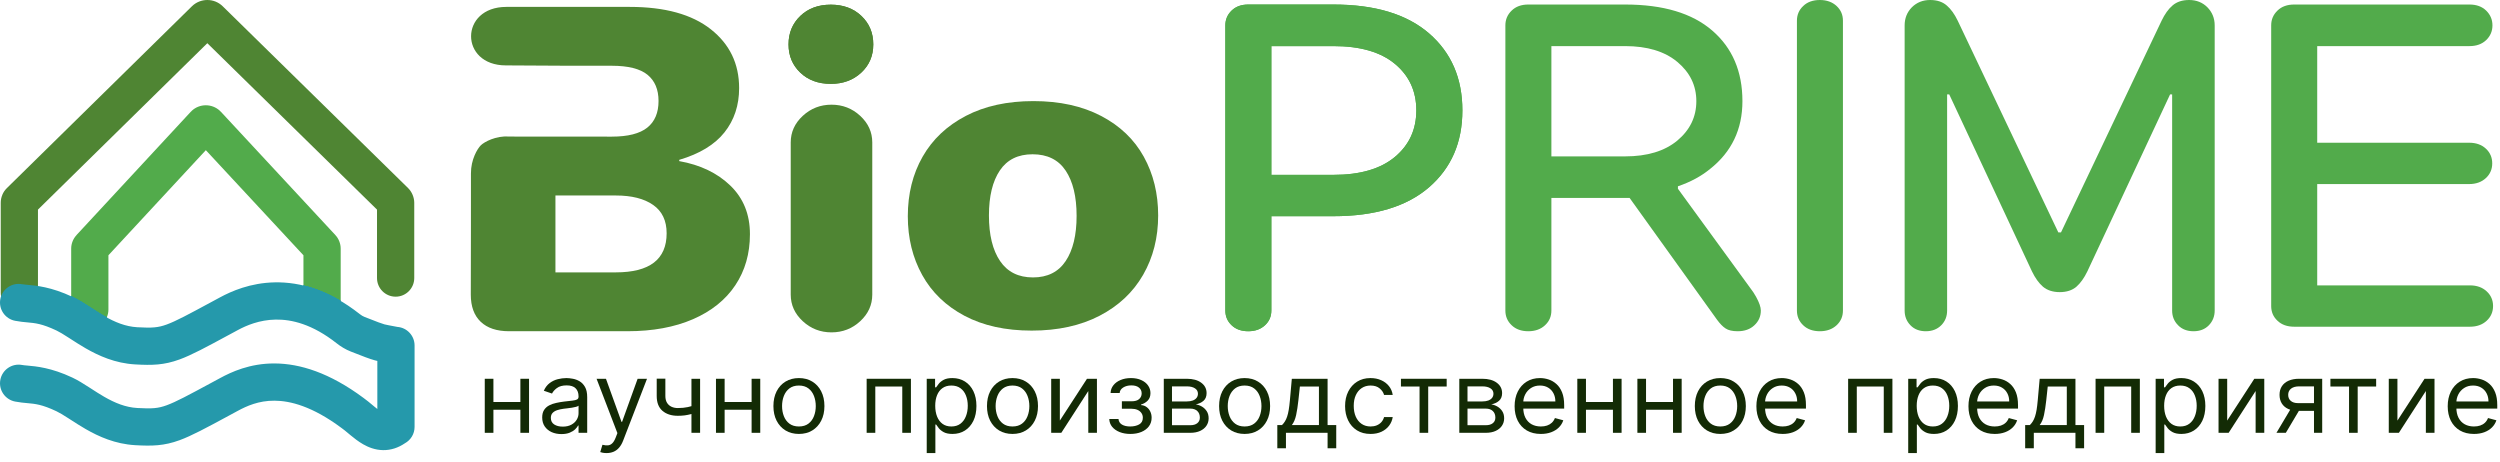
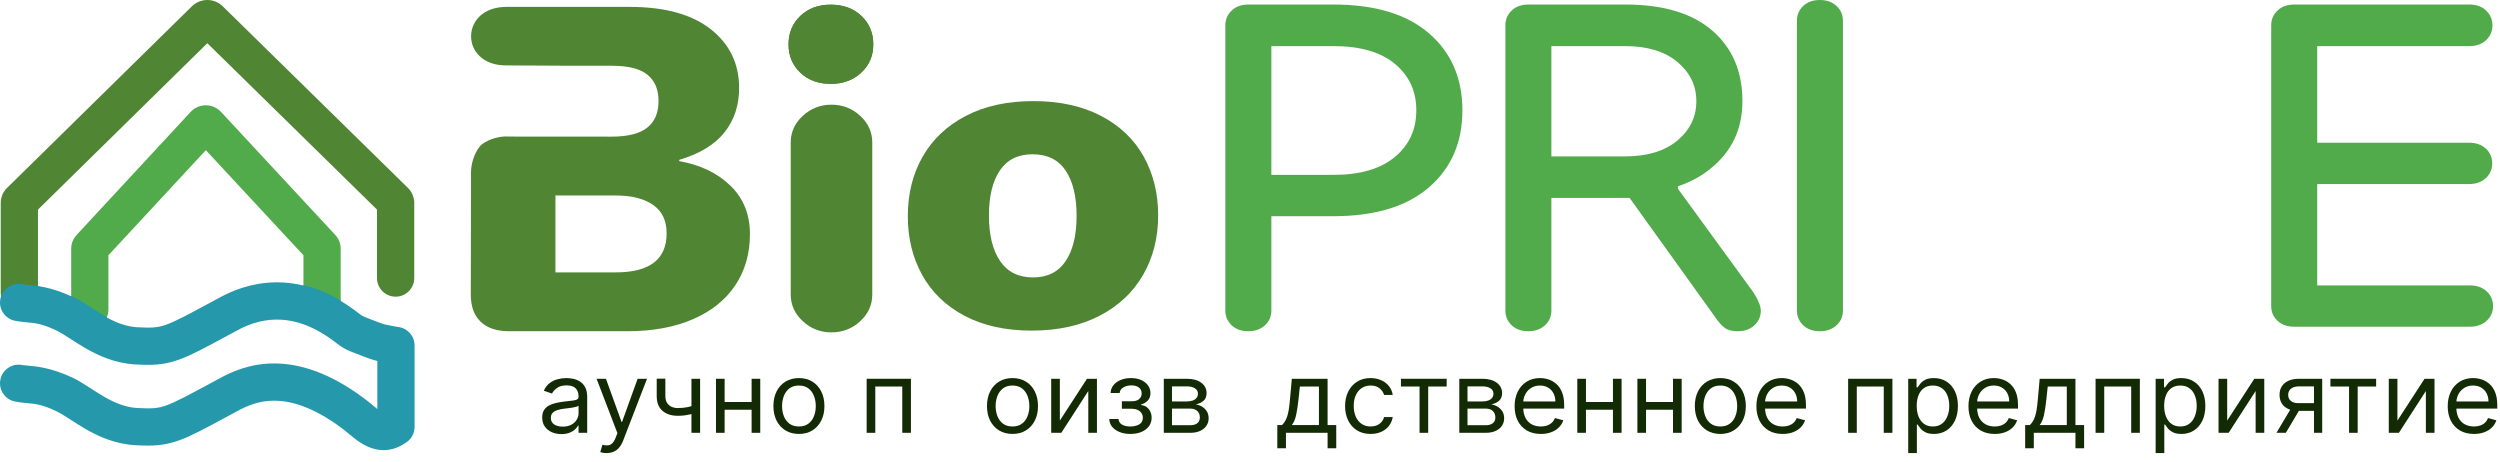
<svg xmlns="http://www.w3.org/2000/svg" width="200" height="37" viewBox="0 0 200 37" fill="none">
  <path d="M185.377 3.688V11.418H197.531C198.077 11.418 198.525 11.572 198.869 11.891C199.213 12.21 199.378 12.603 199.378 13.069C199.378 13.535 199.213 13.928 198.869 14.247C198.525 14.566 198.078 14.725 197.531 14.725H185.377V22.83H197.598C198.144 22.83 198.592 22.99 198.935 23.309C199.273 23.622 199.445 24.014 199.445 24.481C199.445 24.953 199.273 25.346 198.935 25.659C198.592 25.978 198.144 26.137 197.598 26.137H183.53C182.978 26.137 182.53 25.978 182.198 25.659C181.861 25.346 181.695 24.953 181.695 24.481V2.031C181.695 1.565 181.861 1.172 182.198 0.847C182.53 0.522 182.978 0.362 183.53 0.362H197.562C198.114 0.362 198.556 0.522 198.893 0.847C199.224 1.172 199.396 1.565 199.396 2.031C199.396 2.498 199.224 2.89 198.893 3.209C198.556 3.528 198.114 3.688 197.562 3.688H185.377L185.377 3.688Z" fill="#52AB4B" />
-   <path d="M166.109 22.941C165.775 23.223 165.334 23.37 164.779 23.37C164.229 23.37 163.782 23.223 163.442 22.941C163.108 22.652 162.813 22.241 162.559 21.714L155.939 7.553H155.769V24.843C155.769 25.309 155.616 25.702 155.299 26.021C154.982 26.34 154.568 26.499 154.064 26.499C153.555 26.499 153.141 26.34 152.836 26.021C152.524 25.702 152.371 25.309 152.371 24.843V2.031C152.371 1.461 152.564 0.976 152.949 0.583C153.339 0.197 153.827 0 154.41 0C154.965 0 155.406 0.148 155.735 0.436C156.069 0.718 156.364 1.129 156.618 1.657L164.665 18.591H164.88L172.927 1.657C173.182 1.129 173.471 0.718 173.805 0.436C174.139 0.148 174.581 0 175.13 0C175.719 0 176.206 0.197 176.591 0.583C176.976 0.976 177.175 1.461 177.175 2.031V24.843C177.175 25.309 177.016 25.702 176.71 26.021C176.399 26.34 175.991 26.499 175.481 26.499C174.972 26.499 174.558 26.34 174.247 26.021C173.93 25.702 173.771 25.309 173.771 24.843V7.553H173.607L166.987 21.714C166.732 22.241 166.438 22.652 166.109 22.941H166.109Z" fill="#52AB4B" />
  <path d="M147.435 24.843C147.435 25.309 147.27 25.702 146.926 26.021C146.582 26.34 146.134 26.499 145.588 26.499C145.036 26.499 144.588 26.34 144.257 26.021C143.92 25.702 143.754 25.309 143.754 24.843V1.657C143.754 1.191 143.92 0.798 144.257 0.479C144.588 0.16 145.036 0 145.588 0C146.134 0 146.582 0.16 146.926 0.479C147.27 0.798 147.435 1.191 147.435 1.657V24.843Z" fill="#52AB4B" />
  <path d="M130.007 12.511C131.78 12.511 133.173 12.087 134.185 11.247C135.198 10.4 135.707 9.351 135.707 8.093C135.707 6.841 135.198 5.798 134.185 4.952C133.173 4.111 131.78 3.688 130.007 3.688H124.111V12.51H130.007V12.511ZM124.111 15.836V24.843C124.111 25.309 123.945 25.701 123.602 26.02C123.258 26.34 122.81 26.499 122.264 26.499C121.712 26.499 121.264 26.34 120.933 26.02C120.595 25.701 120.43 25.309 120.43 24.843V2.031C120.43 1.565 120.595 1.172 120.933 0.847C121.264 0.522 121.712 0.362 122.264 0.362H130.007C133.05 0.362 135.376 1.056 136.983 2.448C138.59 3.835 139.394 5.719 139.394 8.093C139.394 10.345 138.529 12.155 136.805 13.517C136.087 14.106 135.228 14.566 134.234 14.903V15.1L140.13 23.192C140.198 23.272 140.321 23.456 140.486 23.744C140.738 24.204 140.867 24.567 140.867 24.843C140.867 25.309 140.695 25.702 140.351 26.021C140.014 26.34 139.566 26.499 139.014 26.499C138.596 26.499 138.271 26.426 138.05 26.278C137.829 26.137 137.602 25.904 137.363 25.579L130.369 15.836H124.111H124.111Z" fill="#52AB4B" />
  <path d="M101.709 17.296V24.843C101.709 25.309 101.543 25.701 101.199 26.02C100.856 26.34 100.408 26.499 99.862 26.499C99.31 26.499 98.862 26.34 98.53 26.02C98.193 25.701 98.027 25.309 98.027 24.843V2.031C98.027 1.565 98.193 1.172 98.53 0.847C98.862 0.522 99.31 0.362 99.862 0.362H106.672C109.991 0.362 112.538 1.129 114.323 2.669C116.102 4.209 116.992 6.265 116.992 8.829C116.992 11.394 116.102 13.443 114.323 14.983C112.538 16.523 109.991 17.296 106.672 17.296H101.709H101.709ZM106.672 13.989C108.807 13.989 110.446 13.51 111.587 12.559C112.734 11.602 113.305 10.363 113.305 8.829C113.305 7.295 112.734 6.056 111.587 5.105C110.446 4.16 108.807 3.688 106.672 3.688H101.709V13.989H106.672Z" fill="#52AB4B" />
  <path d="M82.639 22.194C83.802 22.194 84.674 21.756 85.256 20.882C85.838 20.008 86.128 18.803 86.128 17.268C86.128 15.733 85.838 14.528 85.256 13.654C84.674 12.78 83.791 12.342 82.604 12.342C81.441 12.342 80.569 12.774 79.987 13.638C79.406 14.501 79.115 15.701 79.115 17.236C79.115 18.793 79.412 20.008 80.005 20.882C80.598 21.757 81.476 22.194 82.639 22.194V22.194ZM82.534 26.448C80.441 26.448 78.65 26.053 77.161 25.264C75.672 24.475 74.544 23.388 73.777 22.002C73.009 20.616 72.625 19.049 72.625 17.3C72.625 15.509 73.02 13.92 73.811 12.534C74.602 11.148 75.754 10.061 77.266 9.272C78.778 8.483 80.581 8.088 82.674 8.088C84.768 8.088 86.57 8.483 88.082 9.272C89.594 10.061 90.734 11.148 91.502 12.534C92.269 13.92 92.653 15.488 92.653 17.236C92.653 19.006 92.252 20.589 91.45 21.986C90.647 23.383 89.484 24.475 87.96 25.264C86.436 26.053 84.628 26.448 82.534 26.448H82.534Z" fill="#4F8533" />
  <path d="M66.52 26.589C65.632 26.589 64.866 26.292 64.222 25.696C63.579 25.101 63.258 24.392 63.258 23.57V11.394C63.258 10.572 63.579 9.863 64.222 9.268C64.866 8.673 65.632 8.375 66.52 8.375C67.409 8.375 68.175 8.673 68.818 9.268C69.461 9.863 69.782 10.572 69.782 11.394V23.57C69.782 24.392 69.461 25.101 68.818 25.696C68.175 26.291 67.409 26.589 66.52 26.589Z" fill="#4F8533" />
  <path fill-rule="evenodd" clip-rule="evenodd" d="M49.262 21.79H44.435V15.639H49.262C50.534 15.639 51.531 15.89 52.251 16.395C52.972 16.899 53.331 17.654 53.331 18.663C53.331 20.747 51.975 21.79 49.262 21.79V21.79ZM37.664 23.577C37.664 19.619 37.688 16.324 37.676 13.863C37.671 12.774 38.183 11.905 38.466 11.624C38.749 11.344 39.695 10.847 40.69 10.925C40.69 10.925 46.19 10.931 48.938 10.931C50.234 10.931 51.183 10.69 51.783 10.209C52.383 9.728 52.683 9.018 52.683 8.078C52.683 7.162 52.389 6.463 51.801 5.982C51.212 5.501 50.258 5.26 48.938 5.26H45.506L40.473 5.232C36.752 5.235 36.752 0.553 40.508 0.552H50.378C53.188 0.552 55.349 1.148 56.861 2.339C58.374 3.531 59.13 5.1 59.13 7.047C59.13 8.422 58.74 9.602 57.96 10.587C57.179 11.572 55.973 12.305 54.34 12.787V12.889C56.021 13.187 57.383 13.84 58.428 14.848C59.473 15.857 59.995 17.151 59.995 18.732C59.995 20.29 59.605 21.653 58.824 22.821C58.044 23.989 56.915 24.895 55.439 25.536C53.962 26.177 52.215 26.498 50.198 26.498H40.726C39.741 26.498 38.985 26.246 38.456 25.742C37.928 25.238 37.664 24.516 37.664 23.577V23.577Z" fill="#4F8533" />
  <path d="M66.465 6.709C65.463 6.709 64.649 6.408 64.024 5.812C63.399 5.217 63.082 4.464 63.082 3.552C63.082 2.633 63.398 1.879 64.024 1.277C64.649 0.674 65.463 0.373 66.465 0.373C67.46 0.373 68.281 0.674 68.914 1.277C69.547 1.879 69.863 2.633 69.863 3.552C69.863 4.464 69.539 5.217 68.899 5.812C68.258 6.408 67.445 6.709 66.465 6.709Z" fill="#4F8533" />
-   <path d="M101.709 17.296V24.843C101.709 25.309 101.543 25.701 101.199 26.02C100.856 26.34 100.408 26.499 99.862 26.499C99.31 26.499 98.862 26.34 98.53 26.02C98.193 25.701 98.027 25.309 98.027 24.843V2.031C98.027 1.565 98.193 1.172 98.53 0.847C98.862 0.522 99.31 0.362 99.862 0.362H106.672C109.991 0.362 112.538 1.129 114.323 2.669C116.102 4.209 116.992 6.265 116.992 8.829C116.992 11.394 116.102 13.443 114.323 14.983C112.538 16.523 109.991 17.296 106.672 17.296H101.709H101.709ZM106.672 13.989C108.807 13.989 110.446 13.51 111.587 12.559C112.734 11.602 113.305 10.363 113.305 8.829C113.305 7.295 112.734 6.056 111.587 5.105C110.446 4.16 108.807 3.688 106.672 3.688H101.709V13.989H106.672Z" fill="#52AB4B" />
  <path d="M66.465 6.709C65.463 6.709 64.649 6.408 64.024 5.812C63.399 5.217 63.082 4.464 63.082 3.552C63.082 2.633 63.398 1.879 64.024 1.277C64.649 0.674 65.463 0.373 66.465 0.373C67.46 0.373 68.281 0.674 68.914 1.277C69.547 1.879 69.863 2.633 69.863 3.552C69.863 4.464 69.539 5.217 68.899 5.812C68.258 6.408 67.445 6.709 66.465 6.709Z" fill="#4F8533" />
  <path d="M3.037 23.424C3.037 24.247 2.371 24.914 1.548 24.914C0.725 24.914 0.059 24.247 0.059 23.424V16.218C0.059 16.001 0.103 15.786 0.188 15.585V15.579C0.269 15.385 0.393 15.202 0.555 15.043L15.354 0.502C15.695 0.168 16.14 0 16.585 5.97919e-08C17.031 -0 17.475 0.167 17.817 0.502L32.644 15.043C32.798 15.195 32.921 15.377 33.005 15.579C33.094 15.789 33.14 16.006 33.14 16.218V22.245C33.14 23.067 32.473 23.734 31.651 23.734C30.828 23.734 30.161 23.067 30.161 22.245V16.769L16.586 3.456L3.037 16.768V23.424L3.037 23.424Z" fill="#4F8533" />
  <path d="M8.674 24.772C8.674 25.595 8.007 26.262 7.185 26.262C6.362 26.262 5.695 25.595 5.695 24.772V19.884C5.695 19.688 5.734 19.491 5.808 19.304C5.877 19.127 5.984 18.957 6.126 18.804V18.799L15.259 8.945L15.262 8.948C15.29 8.918 15.318 8.89 15.346 8.864L15.344 8.861C15.658 8.568 16.062 8.422 16.466 8.422C16.87 8.422 17.273 8.568 17.589 8.861C17.593 8.864 17.618 8.891 17.671 8.948L17.674 8.945L26.824 18.799C26.963 18.948 27.07 19.12 27.142 19.304C27.216 19.491 27.255 19.688 27.255 19.884V23.973C27.255 24.795 26.588 25.462 25.765 25.462C24.943 25.462 24.276 24.795 24.276 23.973V20.422L16.467 12.014L8.674 20.421V24.772H8.674ZM15.498 10.964C15.484 10.95 15.479 10.944 15.498 10.964Z" fill="#52AB4B" />
  <path d="M31.793 26.153C32.561 26.212 33.166 26.855 33.166 27.638V34.155C33.166 34.718 32.853 35.209 32.391 35.462C31.859 35.824 31.269 36.019 30.644 36.01C30.003 36 29.465 35.778 29.057 35.545C28.656 35.317 28.301 35.031 28.032 34.809C27.963 34.752 27.9 34.699 27.841 34.65C27.641 34.483 27.494 34.36 27.342 34.253L27.327 34.242L27.313 34.232C24.994 32.507 23.226 32.062 21.964 32.055C20.691 32.047 19.742 32.48 19.024 32.867C18.761 33.009 18.509 33.145 18.269 33.275L18.269 33.275H18.269C16.494 34.234 15.329 34.863 14.364 35.217C13.116 35.673 12.163 35.691 10.813 35.614C9.21 35.522 7.891 34.922 6.854 34.325C6.417 34.074 6.007 33.808 5.656 33.581H5.656C5.595 33.542 5.537 33.505 5.48 33.468C5.069 33.203 4.771 33.02 4.522 32.903C3.363 32.355 2.823 32.307 2.183 32.25C1.9 32.225 1.597 32.198 1.212 32.125C0.404 31.971 -0.127 31.192 0.027 30.384C0.18 29.576 0.959 29.045 1.768 29.198C1.871 29.218 2.011 29.23 2.186 29.245C2.874 29.305 4.105 29.411 5.794 30.209C6.244 30.422 6.695 30.707 7.093 30.964C7.158 31.005 7.221 31.047 7.285 31.087C7.637 31.315 7.976 31.534 8.34 31.744C9.187 32.231 10.038 32.586 10.983 32.64C12.181 32.708 12.656 32.67 13.34 32.419C14.089 32.145 15.037 31.634 16.918 30.619H16.918C17.137 30.501 17.367 30.376 17.611 30.245C18.501 29.765 19.975 29.064 21.982 29.076C23.996 29.088 26.362 29.815 29.078 31.832C29.332 32.013 29.591 32.23 29.798 32.403L29.798 32.403C29.845 32.442 29.889 32.479 29.93 32.513C30.025 32.591 30.11 32.66 30.187 32.719V28.875C30.111 28.858 30.039 28.84 29.968 28.821C29.557 28.708 29.07 28.518 28.069 28.125C27.64 27.956 27.261 27.722 26.936 27.466C24.987 25.929 23.324 25.545 22.05 25.567C20.744 25.589 19.702 26.042 19.024 26.407C18.761 26.549 18.51 26.684 18.27 26.814L18.269 26.814C16.494 27.774 15.329 28.403 14.364 28.756C13.116 29.213 12.163 29.23 10.813 29.153C9.21 29.062 7.89 28.461 6.854 27.865C6.417 27.613 6.007 27.348 5.655 27.121L5.655 27.12C5.595 27.081 5.537 27.044 5.48 27.008C5.069 26.743 4.771 26.56 4.522 26.442C3.363 25.895 2.822 25.847 2.183 25.79C1.9 25.764 1.597 25.738 1.212 25.664C0.404 25.511 -0.127 24.731 0.026 23.923C0.18 23.115 0.959 22.584 1.767 22.738C1.871 22.757 2.011 22.77 2.186 22.785C2.874 22.844 4.105 22.951 5.794 23.748C6.244 23.961 6.695 24.247 7.093 24.503C7.158 24.545 7.221 24.586 7.285 24.627C7.637 24.855 7.976 25.073 8.34 25.283C9.187 25.771 10.038 26.125 10.983 26.179C12.181 26.248 12.656 26.209 13.34 25.959C14.089 25.685 15.036 25.173 16.918 24.158C17.136 24.04 17.367 23.916 17.611 23.784C18.501 23.305 20.027 22.622 21.999 22.588C24.003 22.554 26.327 23.192 28.78 25.127C28.915 25.233 29.043 25.307 29.159 25.352C30.232 25.775 30.538 25.889 30.757 25.949C30.89 25.985 30.964 25.998 31.116 26.025C31.25 26.048 31.444 26.082 31.793 26.153L31.793 26.153Z" fill="#2599AB" />
  <path d="M5.695 23.701C5.729 23.717 5.763 23.733 5.797 23.749C6.248 23.962 6.699 24.247 7.097 24.504C7.161 24.545 7.225 24.586 7.288 24.627C7.641 24.855 7.98 25.074 8.344 25.284C8.409 25.321 8.474 25.358 8.539 25.393C8.304 25.906 7.786 26.262 7.185 26.262C6.362 26.262 5.695 25.596 5.695 24.773V23.701L5.695 23.701ZM24.276 22.84C25.226 23.068 26.223 23.462 27.252 24.071C27.201 24.848 26.555 25.463 25.765 25.463C24.943 25.463 24.276 24.796 24.276 23.973V22.84V22.84Z" fill="#2599AB" />
  <path d="M5.695 23.701C5.729 23.717 5.763 23.733 5.797 23.749C6.248 23.962 6.699 24.247 7.097 24.504C7.161 24.545 7.225 24.586 7.288 24.627C7.641 24.855 7.98 25.074 8.344 25.284C8.409 25.321 8.474 25.358 8.539 25.393C8.304 25.906 7.786 26.262 7.185 26.262C6.362 26.262 5.695 25.596 5.695 24.773V23.701L5.695 23.701ZM24.276 22.84C25.226 23.068 26.223 23.462 27.252 24.071C27.201 24.848 26.555 25.463 25.765 25.463C24.943 25.463 24.276 24.796 24.276 23.973V22.84V22.84Z" fill="#2599AB" />
  <path d="M5.695 23.701C5.729 23.717 5.763 23.733 5.797 23.749C6.248 23.962 6.699 24.247 7.097 24.504C7.161 24.545 7.225 24.586 7.288 24.627C7.641 24.855 7.98 25.074 8.344 25.284C8.409 25.321 8.474 25.358 8.539 25.393C8.304 25.906 7.786 26.262 7.185 26.262C6.362 26.262 5.695 25.596 5.695 24.773V23.701L5.695 23.701ZM24.276 22.84C25.226 23.068 26.223 23.462 27.252 24.071C27.201 24.848 26.555 25.463 25.765 25.463C24.943 25.463 24.276 24.796 24.276 23.973V22.84V22.84Z" fill="#2599AB" />
  <path d="M5.695 23.701C5.729 23.717 5.763 23.733 5.797 23.749C6.248 23.961 6.699 24.247 7.097 24.503C7.161 24.545 7.225 24.586 7.288 24.627C7.641 24.855 7.98 25.074 8.344 25.283C8.409 25.321 8.474 25.358 8.539 25.393C8.304 25.906 7.786 26.262 7.185 26.262C6.362 26.262 5.695 25.595 5.695 24.773L5.695 23.701ZM24.276 22.84C25.226 23.068 26.223 23.462 27.252 24.071C27.201 24.848 26.555 25.463 25.765 25.463C24.943 25.463 24.276 24.796 24.276 23.973V22.84Z" fill="#2599AB" />
-   <path d="M41.795 32.16V32.779H39.309V32.16H41.795ZM39.473 30.302V34.625H38.781V30.302H39.473ZM42.323 30.302V34.625H41.631V30.302H42.323Z" fill="#132B05" />
  <path d="M44.912 34.726C44.627 34.726 44.368 34.675 44.135 34.572C43.903 34.467 43.718 34.316 43.581 34.118C43.444 33.92 43.376 33.679 43.376 33.398C43.376 33.15 43.427 32.95 43.528 32.796C43.63 32.64 43.766 32.518 43.936 32.43C44.106 32.342 44.294 32.276 44.499 32.233C44.706 32.188 44.914 32.152 45.123 32.126C45.397 32.092 45.619 32.067 45.789 32.05C45.961 32.031 46.086 32 46.164 31.957C46.244 31.914 46.284 31.839 46.284 31.732V31.709C46.284 31.432 46.205 31.216 46.047 31.062C45.891 30.908 45.653 30.831 45.334 30.831C45.004 30.831 44.745 30.901 44.557 31.04C44.37 31.179 44.238 31.327 44.162 31.484L43.505 31.259C43.622 30.997 43.778 30.792 43.974 30.646C44.171 30.497 44.386 30.394 44.619 30.336C44.853 30.276 45.084 30.246 45.311 30.246C45.456 30.246 45.622 30.263 45.809 30.297C45.999 30.329 46.182 30.395 46.358 30.497C46.535 30.598 46.683 30.751 46.8 30.955C46.918 31.16 46.976 31.434 46.976 31.777V34.625H46.284V34.04H46.249C46.202 34.133 46.124 34.234 46.015 34.341C45.905 34.448 45.76 34.539 45.578 34.614C45.396 34.689 45.174 34.726 44.912 34.726ZM45.018 34.13C45.291 34.13 45.522 34.078 45.71 33.975C45.899 33.872 46.042 33.739 46.138 33.575C46.236 33.412 46.284 33.24 46.284 33.06V32.453C46.255 32.486 46.191 32.517 46.091 32.545C45.993 32.572 45.88 32.595 45.751 32.616C45.624 32.635 45.499 32.651 45.378 32.666C45.259 32.679 45.162 32.691 45.088 32.7C44.908 32.723 44.74 32.759 44.584 32.81C44.429 32.859 44.304 32.933 44.209 33.032C44.115 33.13 44.068 33.263 44.068 33.432C44.068 33.663 44.157 33.837 44.334 33.955C44.514 34.072 44.742 34.13 45.018 34.13Z" fill="#132B05" />
  <path d="M48.524 36.246C48.406 36.246 48.302 36.237 48.21 36.218C48.118 36.201 48.055 36.184 48.019 36.167L48.195 35.582C48.363 35.623 48.512 35.638 48.641 35.627C48.77 35.616 48.884 35.56 48.984 35.461C49.086 35.363 49.178 35.205 49.263 34.985L49.392 34.648L47.726 30.302H48.477L49.72 33.747H49.767L51.01 30.302H51.761L49.849 35.255C49.763 35.479 49.656 35.663 49.529 35.81C49.402 35.958 49.255 36.068 49.087 36.139C48.92 36.21 48.733 36.246 48.524 36.246Z" fill="#132B05" />
  <path d="M56.008 30.302V34.625H55.316V30.302H56.008ZM55.739 32.362V32.982C55.582 33.038 55.427 33.088 55.273 33.131C55.118 33.172 54.956 33.205 54.786 33.229C54.616 33.252 54.429 33.263 54.226 33.263C53.716 33.263 53.306 33.131 52.997 32.866C52.69 32.602 52.537 32.205 52.537 31.676V30.291H53.229V31.676C53.229 31.897 53.273 32.079 53.361 32.222C53.449 32.364 53.568 32.47 53.718 32.54C53.869 32.609 54.038 32.644 54.226 32.644C54.519 32.644 54.784 32.618 55.02 32.568C55.259 32.515 55.498 32.447 55.739 32.362Z" fill="#132B05" />
  <path d="M60.292 32.16V32.779H57.806V32.16H60.292ZM57.97 30.302V34.625H57.278V30.302H57.97ZM60.82 30.302V34.625H60.128V30.302H60.82Z" fill="#132B05" />
  <path d="M63.913 34.715C63.507 34.715 63.15 34.622 62.843 34.437C62.538 34.251 62.3 33.991 62.128 33.657C61.958 33.323 61.873 32.933 61.873 32.486C61.873 32.036 61.958 31.643 62.128 31.307C62.3 30.971 62.538 30.71 62.843 30.525C63.15 30.339 63.507 30.246 63.913 30.246C64.32 30.246 64.676 30.339 64.981 30.525C65.287 30.71 65.526 30.971 65.696 31.307C65.868 31.643 65.954 32.036 65.954 32.486C65.954 32.933 65.868 33.323 65.696 33.657C65.526 33.991 65.287 34.251 64.981 34.437C64.676 34.622 64.32 34.715 63.913 34.715ZM63.913 34.118C64.222 34.118 64.476 34.042 64.676 33.891C64.875 33.739 65.023 33.539 65.118 33.291C65.214 33.044 65.262 32.775 65.262 32.486C65.262 32.197 65.214 31.928 65.118 31.679C65.023 31.429 64.875 31.227 64.676 31.073C64.476 30.92 64.222 30.843 63.913 30.843C63.604 30.843 63.35 30.92 63.151 31.073C62.952 31.227 62.804 31.429 62.708 31.679C62.612 31.928 62.565 32.197 62.565 32.486C62.565 32.775 62.612 33.044 62.708 33.291C62.804 33.539 62.952 33.739 63.151 33.891C63.35 34.042 63.604 34.118 63.913 34.118Z" fill="#132B05" />
  <path d="M69.332 34.625V30.302H72.874V34.625H72.182V30.922H70.024V34.625H69.332Z" fill="#132B05" />
-   <path d="M74.138 36.246V30.302H74.806V30.989H74.889C74.939 30.914 75.01 30.818 75.1 30.702C75.192 30.584 75.323 30.479 75.493 30.387C75.665 30.293 75.897 30.246 76.191 30.246C76.57 30.246 76.904 30.337 77.193 30.519C77.483 30.701 77.708 30.959 77.871 31.293C78.033 31.627 78.114 32.021 78.114 32.475C78.114 32.933 78.033 33.33 77.871 33.665C77.708 33.999 77.484 34.258 77.196 34.442C76.909 34.624 76.578 34.715 76.202 34.715C75.913 34.715 75.681 34.669 75.507 34.577C75.333 34.483 75.199 34.377 75.106 34.259C75.012 34.139 74.939 34.04 74.889 33.961H74.83V36.246H74.138ZM74.818 32.464C74.818 32.79 74.868 33.078 74.968 33.328C75.067 33.575 75.213 33.77 75.405 33.91C75.596 34.049 75.831 34.118 76.108 34.118C76.398 34.118 76.639 34.045 76.833 33.899C77.028 33.751 77.175 33.552 77.272 33.302C77.372 33.051 77.422 32.771 77.422 32.464C77.422 32.16 77.373 31.886 77.275 31.642C77.18 31.396 77.034 31.202 76.838 31.059C76.645 30.915 76.402 30.843 76.108 30.843C75.827 30.843 75.59 30.911 75.399 31.048C75.207 31.183 75.063 31.373 74.965 31.617C74.867 31.859 74.818 32.141 74.818 32.464Z" fill="#132B05" />
  <path d="M80.999 34.715C80.592 34.715 80.236 34.622 79.929 34.437C79.624 34.251 79.385 33.991 79.213 33.657C79.043 33.323 78.958 32.933 78.958 32.486C78.958 32.036 79.043 31.643 79.213 31.307C79.385 30.971 79.624 30.71 79.929 30.525C80.236 30.339 80.592 30.246 80.999 30.246C81.406 30.246 81.761 30.339 82.066 30.525C82.373 30.71 82.612 30.971 82.782 31.307C82.954 31.643 83.04 32.036 83.04 32.486C83.04 32.933 82.954 33.323 82.782 33.657C82.612 33.991 82.373 34.251 82.066 34.437C81.761 34.622 81.406 34.715 80.999 34.715ZM80.999 34.118C81.308 34.118 81.562 34.042 81.761 33.891C81.961 33.739 82.108 33.539 82.204 33.291C82.3 33.044 82.348 32.775 82.348 32.486C82.348 32.197 82.3 31.928 82.204 31.679C82.108 31.429 81.961 31.227 81.761 31.073C81.562 30.92 81.308 30.843 80.999 30.843C80.69 30.843 80.436 30.92 80.237 31.073C80.037 31.227 79.89 31.429 79.794 31.679C79.698 31.928 79.65 32.197 79.65 32.486C79.65 32.775 79.698 33.044 79.794 33.291C79.89 33.539 80.037 33.739 80.237 33.891C80.436 34.042 80.69 34.118 80.999 34.118Z" fill="#132B05" />
  <path d="M84.788 33.646L86.958 30.302H87.755V34.625H87.063V31.282L84.905 34.625H84.096V30.302H84.788V33.646Z" fill="#132B05" />
  <path d="M88.741 33.522H89.48C89.496 33.717 89.588 33.865 89.756 33.967C89.926 34.068 90.147 34.118 90.418 34.118C90.696 34.118 90.933 34.064 91.131 33.955C91.328 33.845 91.427 33.666 91.427 33.421C91.427 33.276 91.39 33.15 91.315 33.044C91.241 32.935 91.137 32.85 91.002 32.79C90.867 32.73 90.707 32.7 90.524 32.7H89.75V32.103H90.524C90.799 32.103 91.003 32.044 91.134 31.923C91.267 31.803 91.333 31.653 91.333 31.473C91.333 31.28 91.262 31.125 91.119 31.009C90.976 30.891 90.774 30.831 90.512 30.831C90.248 30.831 90.028 30.889 89.852 31.003C89.676 31.116 89.584 31.261 89.574 31.439H88.847C88.855 31.207 88.929 31.001 89.07 30.823C89.21 30.643 89.402 30.502 89.644 30.401C89.886 30.298 90.164 30.246 90.477 30.246C90.793 30.246 91.068 30.3 91.301 30.407C91.535 30.512 91.716 30.655 91.843 30.837C91.972 31.017 92.037 31.222 92.037 31.451C92.037 31.695 91.965 31.892 91.823 32.042C91.68 32.192 91.501 32.299 91.286 32.362V32.407C91.456 32.419 91.604 32.471 91.729 32.565C91.856 32.657 91.955 32.778 92.025 32.928C92.095 33.076 92.13 33.24 92.13 33.421C92.13 33.683 92.057 33.912 91.911 34.107C91.764 34.3 91.563 34.451 91.307 34.557C91.051 34.663 90.758 34.715 90.43 34.715C90.111 34.715 89.826 34.665 89.574 34.566C89.322 34.465 89.121 34.325 88.973 34.147C88.826 33.967 88.749 33.758 88.741 33.522Z" fill="#132B05" />
  <path d="M93.103 34.625V30.302H94.944C95.429 30.302 95.814 30.407 96.099 30.618C96.384 30.828 96.527 31.105 96.527 31.451C96.527 31.713 96.446 31.917 96.284 32.061C96.121 32.204 95.913 32.3 95.659 32.351C95.825 32.374 95.987 32.43 96.143 32.52C96.301 32.61 96.432 32.734 96.536 32.892C96.639 33.047 96.691 33.239 96.691 33.466C96.691 33.687 96.633 33.885 96.515 34.059C96.398 34.234 96.23 34.372 96.011 34.473C95.792 34.574 95.53 34.625 95.225 34.625H93.103ZM93.759 34.017H95.225C95.464 34.017 95.65 33.963 95.785 33.854C95.92 33.745 95.988 33.597 95.988 33.409C95.988 33.186 95.92 33.011 95.785 32.883C95.65 32.754 95.464 32.689 95.225 32.689H93.759V34.017ZM93.759 32.115H94.944C95.129 32.115 95.289 32.09 95.422 32.042C95.555 31.991 95.656 31.92 95.727 31.828C95.799 31.734 95.835 31.623 95.835 31.496C95.835 31.314 95.756 31.171 95.598 31.068C95.439 30.963 95.221 30.91 94.944 30.91H93.759V32.115Z" fill="#132B05" />
-   <path d="M99.568 34.715C99.162 34.715 98.805 34.622 98.498 34.437C98.193 34.251 97.955 33.991 97.783 33.657C97.613 33.323 97.528 32.933 97.528 32.486C97.528 32.036 97.613 31.643 97.783 31.307C97.955 30.971 98.193 30.71 98.498 30.525C98.805 30.339 99.162 30.246 99.568 30.246C99.975 30.246 100.331 30.339 100.636 30.525C100.943 30.71 101.181 30.971 101.351 31.307C101.523 31.643 101.609 32.036 101.609 32.486C101.609 32.933 101.523 33.323 101.351 33.657C101.181 33.991 100.943 34.251 100.636 34.437C100.331 34.622 99.975 34.715 99.568 34.715ZM99.568 34.118C99.877 34.118 100.131 34.042 100.331 33.891C100.53 33.739 100.678 33.539 100.773 33.291C100.869 33.044 100.917 32.775 100.917 32.486C100.917 32.197 100.869 31.928 100.773 31.679C100.678 31.429 100.53 31.227 100.331 31.073C100.131 30.92 99.877 30.843 99.568 30.843C99.26 30.843 99.005 30.92 98.806 31.073C98.607 31.227 98.459 31.429 98.363 31.679C98.267 31.928 98.22 32.197 98.22 32.486C98.22 32.775 98.267 33.044 98.363 33.291C98.459 33.539 98.607 33.739 98.806 33.891C99.005 34.042 99.26 34.118 99.568 34.118Z" fill="#132B05" />
  <path d="M102.185 35.863V34.006H102.56C102.652 33.914 102.731 33.815 102.797 33.708C102.864 33.601 102.921 33.474 102.97 33.328C103.021 33.179 103.064 32.999 103.099 32.787C103.134 32.574 103.166 32.316 103.193 32.013L103.346 30.302H106.207V34.006H106.899V35.863H106.207V34.625H102.876V35.863H102.185ZM103.346 34.006H105.515V30.922H103.991L103.873 32.013C103.824 32.466 103.764 32.861 103.692 33.198C103.619 33.536 103.504 33.805 103.346 34.006Z" fill="#132B05" />
  <path d="M109.647 34.715C109.225 34.715 108.861 34.62 108.557 34.428C108.252 34.237 108.017 33.973 107.853 33.637C107.689 33.301 107.607 32.918 107.607 32.486C107.607 32.047 107.691 31.66 107.859 31.324C108.029 30.986 108.265 30.723 108.568 30.533C108.873 30.342 109.229 30.246 109.636 30.246C109.952 30.246 110.238 30.302 110.492 30.415C110.746 30.527 110.954 30.685 111.116 30.888C111.278 31.09 111.379 31.327 111.418 31.597H110.726C110.674 31.4 110.556 31.226 110.374 31.073C110.195 30.92 109.952 30.843 109.647 30.843C109.378 30.843 109.141 30.91 108.938 31.045C108.736 31.179 108.579 31.367 108.466 31.611C108.354 31.853 108.299 32.137 108.299 32.464C108.299 32.798 108.353 33.089 108.463 33.336C108.574 33.584 108.731 33.776 108.932 33.913C109.135 34.05 109.374 34.118 109.647 34.118C109.827 34.118 109.99 34.089 110.137 34.029C110.284 33.968 110.408 33.882 110.509 33.77C110.611 33.657 110.683 33.522 110.726 33.364H111.418C111.379 33.62 111.282 33.849 111.128 34.054C110.976 34.256 110.773 34.418 110.521 34.538C110.271 34.656 109.98 34.715 109.647 34.715Z" fill="#132B05" />
  <path d="M112.075 30.922V30.302H115.734V30.922H114.256V34.625H113.564V30.922H112.075Z" fill="#132B05" />
  <path d="M116.744 34.625V30.302H118.585C119.07 30.302 119.455 30.407 119.74 30.618C120.026 30.828 120.168 31.105 120.168 31.451C120.168 31.713 120.087 31.917 119.925 32.061C119.763 32.204 119.554 32.3 119.3 32.351C119.466 32.374 119.628 32.43 119.784 32.52C119.942 32.61 120.073 32.734 120.177 32.892C120.281 33.047 120.332 33.239 120.332 33.466C120.332 33.687 120.274 33.885 120.156 34.059C120.039 34.234 119.871 34.372 119.652 34.473C119.433 34.574 119.171 34.625 118.866 34.625H116.744ZM117.4 34.017H118.866C119.105 34.017 119.292 33.963 119.426 33.854C119.561 33.745 119.629 33.597 119.629 33.409C119.629 33.186 119.561 33.011 119.426 32.883C119.292 32.754 119.105 32.689 118.866 32.689H117.4V34.017ZM117.4 32.115H118.585C118.771 32.115 118.93 32.09 119.063 32.042C119.196 31.991 119.297 31.92 119.368 31.828C119.44 31.734 119.476 31.623 119.476 31.496C119.476 31.314 119.397 31.171 119.239 31.068C119.08 30.963 118.862 30.91 118.585 30.91H117.4V32.115Z" fill="#132B05" />
  <path d="M123.268 34.715C122.834 34.715 122.46 34.623 122.145 34.439C121.832 34.254 121.591 33.995 121.421 33.663C121.253 33.329 121.169 32.94 121.169 32.498C121.169 32.055 121.253 31.665 121.421 31.327C121.591 30.987 121.827 30.723 122.13 30.533C122.435 30.342 122.791 30.246 123.198 30.246C123.432 30.246 123.664 30.284 123.893 30.359C124.121 30.434 124.33 30.556 124.517 30.724C124.705 30.892 124.854 31.113 124.966 31.389C125.077 31.665 125.133 32.004 125.133 32.407V32.689H121.661V32.115H124.429C124.429 31.871 124.378 31.653 124.277 31.462C124.177 31.27 124.034 31.119 123.849 31.009C123.665 30.898 123.448 30.843 123.198 30.843C122.922 30.843 122.684 30.908 122.482 31.04C122.283 31.169 122.129 31.338 122.022 31.546C121.914 31.755 121.861 31.978 121.861 32.216V32.599C121.861 32.925 121.919 33.202 122.037 33.429C122.156 33.654 122.321 33.826 122.532 33.944C122.743 34.06 122.989 34.118 123.268 34.118C123.45 34.118 123.614 34.094 123.761 34.045C123.909 33.995 124.037 33.92 124.145 33.82C124.252 33.719 124.335 33.593 124.394 33.443L125.063 33.623C124.992 33.841 124.874 34.032 124.708 34.197C124.542 34.361 124.336 34.488 124.092 34.58C123.848 34.67 123.573 34.715 123.268 34.715Z" fill="#132B05" />
  <path d="M129.2 32.16V32.779H126.713V32.16H129.2ZM126.877 30.302V34.625H126.185V30.302H126.877ZM129.727 30.302V34.625H129.035V30.302H129.727Z" fill="#132B05" />
  <path d="M134.005 32.16V32.779H131.519V32.16H134.005ZM131.683 30.302V34.625H130.991V30.302H131.683ZM134.533 30.302V34.625H133.841V30.302H134.533Z" fill="#132B05" />
  <path d="M137.626 34.715C137.22 34.715 136.863 34.622 136.556 34.437C136.251 34.251 136.013 33.991 135.841 33.657C135.671 33.323 135.586 32.933 135.586 32.486C135.586 32.036 135.671 31.643 135.841 31.307C136.013 30.971 136.251 30.71 136.556 30.525C136.863 30.339 137.22 30.246 137.626 30.246C138.033 30.246 138.389 30.339 138.694 30.525C139 30.71 139.239 30.971 139.409 31.307C139.581 31.643 139.667 32.036 139.667 32.486C139.667 32.933 139.581 33.323 139.409 33.657C139.239 33.991 139 34.251 138.694 34.437C138.389 34.622 138.033 34.715 137.626 34.715ZM137.626 34.118C137.935 34.118 138.189 34.042 138.389 33.891C138.588 33.739 138.736 33.539 138.831 33.291C138.927 33.044 138.975 32.775 138.975 32.486C138.975 32.197 138.927 31.928 138.831 31.679C138.736 31.429 138.588 31.227 138.389 31.073C138.189 30.92 137.935 30.843 137.626 30.843C137.317 30.843 137.063 30.92 136.864 31.073C136.665 31.227 136.517 31.429 136.421 31.679C136.325 31.928 136.278 32.197 136.278 32.486C136.278 32.775 136.325 33.044 136.421 33.291C136.517 33.539 136.665 33.739 136.864 33.891C137.063 34.042 137.317 34.118 137.626 34.118Z" fill="#132B05" />
  <path d="M142.612 34.715C142.178 34.715 141.803 34.623 141.489 34.439C141.176 34.254 140.934 33.995 140.764 33.663C140.596 33.329 140.512 32.94 140.512 32.498C140.512 32.055 140.596 31.665 140.764 31.327C140.934 30.987 141.171 30.723 141.474 30.533C141.779 30.342 142.135 30.246 142.541 30.246C142.776 30.246 143.007 30.284 143.236 30.359C143.465 30.434 143.673 30.556 143.861 30.724C144.048 30.892 144.198 31.113 144.309 31.389C144.421 31.665 144.476 32.004 144.476 32.407V32.689H141.005V32.115H143.773C143.773 31.871 143.722 31.653 143.62 31.462C143.52 31.27 143.378 31.119 143.192 31.009C143.008 30.898 142.791 30.843 142.541 30.843C142.266 30.843 142.027 30.908 141.826 31.04C141.626 31.169 141.473 31.338 141.365 31.546C141.258 31.755 141.204 31.978 141.204 32.216V32.599C141.204 32.925 141.263 33.202 141.38 33.429C141.499 33.654 141.664 33.826 141.876 33.944C142.087 34.06 142.332 34.118 142.612 34.118C142.793 34.118 142.958 34.094 143.104 34.045C143.253 33.995 143.381 33.92 143.488 33.82C143.596 33.719 143.679 33.593 143.737 33.443L144.406 33.623C144.336 33.841 144.217 34.032 144.051 34.197C143.885 34.361 143.68 34.488 143.435 34.58C143.191 34.67 142.916 34.715 142.612 34.715Z" fill="#132B05" />
  <path d="M147.851 34.625V30.302H151.393V34.625H150.701V30.922H148.543V34.625H147.851Z" fill="#132B05" />
  <path d="M152.657 36.246V30.302H153.325V30.989H153.407C153.458 30.914 153.529 30.818 153.618 30.702C153.71 30.584 153.841 30.479 154.011 30.387C154.183 30.293 154.416 30.246 154.709 30.246C155.088 30.246 155.423 30.337 155.712 30.519C156.001 30.701 156.227 30.959 156.389 31.293C156.551 31.627 156.633 32.021 156.633 32.475C156.633 32.933 156.551 33.33 156.389 33.665C156.227 33.999 156.002 34.258 155.715 34.442C155.427 34.624 155.096 34.715 154.721 34.715C154.432 34.715 154.2 34.669 154.026 34.577C153.852 34.483 153.718 34.377 153.624 34.259C153.53 34.139 153.458 34.04 153.407 33.961H153.349V36.246H152.657ZM153.337 32.464C153.337 32.79 153.387 33.078 153.486 33.328C153.586 33.575 153.732 33.77 153.923 33.91C154.115 34.049 154.349 34.118 154.627 34.118C154.916 34.118 155.158 34.045 155.351 33.899C155.547 33.751 155.693 33.552 155.791 33.302C155.891 33.051 155.941 32.771 155.941 32.464C155.941 32.16 155.892 31.886 155.794 31.642C155.698 31.396 155.553 31.202 155.357 31.059C155.164 30.915 154.92 30.843 154.627 30.843C154.346 30.843 154.109 30.911 153.917 31.048C153.726 31.183 153.581 31.373 153.484 31.617C153.386 31.859 153.337 32.141 153.337 32.464Z" fill="#132B05" />
  <path d="M159.576 34.715C159.142 34.715 158.768 34.623 158.453 34.439C158.141 34.254 157.899 33.995 157.729 33.663C157.561 33.329 157.477 32.94 157.477 32.498C157.477 32.055 157.561 31.665 157.729 31.327C157.899 30.987 158.136 30.723 158.439 30.533C158.744 30.342 159.099 30.246 159.506 30.246C159.741 30.246 159.972 30.284 160.201 30.359C160.43 30.434 160.638 30.556 160.825 30.724C161.013 30.892 161.163 31.113 161.274 31.389C161.385 31.665 161.441 32.004 161.441 32.407V32.689H157.97V32.115H160.737C160.737 31.871 160.687 31.653 160.585 31.462C160.485 31.27 160.343 31.119 160.157 31.009C159.973 30.898 159.756 30.843 159.506 30.843C159.23 30.843 158.992 30.908 158.791 31.04C158.591 31.169 158.438 31.338 158.33 31.546C158.223 31.755 158.169 31.978 158.169 32.216V32.599C158.169 32.925 158.228 33.202 158.345 33.429C158.464 33.654 158.629 33.826 158.84 33.944C159.051 34.06 159.297 34.118 159.576 34.118C159.758 34.118 159.922 34.094 160.069 34.045C160.217 33.995 160.346 33.92 160.453 33.82C160.561 33.719 160.644 33.593 160.702 33.443L161.371 33.623C161.3 33.841 161.182 34.032 161.016 34.197C160.85 34.361 160.645 34.488 160.4 34.58C160.156 34.67 159.881 34.715 159.576 34.715Z" fill="#132B05" />
  <path d="M162.013 35.863V34.006H162.388C162.48 33.914 162.559 33.815 162.626 33.708C162.692 33.601 162.75 33.474 162.799 33.328C162.849 33.179 162.892 32.999 162.928 32.787C162.963 32.574 162.994 32.316 163.021 32.013L163.174 30.302H166.036V34.006H166.728V35.863H166.036V34.625H162.705V35.863H162.013ZM163.174 34.006H165.344V30.922H163.819L163.702 32.013C163.653 32.466 163.592 32.861 163.52 33.198C163.448 33.536 163.332 33.805 163.174 34.006Z" fill="#132B05" />
  <path d="M167.646 34.625V30.302H171.188V34.625H170.496V30.922H168.338V34.625H167.646Z" fill="#132B05" />
  <path d="M172.452 36.246V30.302H173.12V30.989H173.202C173.253 30.914 173.323 30.818 173.413 30.702C173.505 30.584 173.636 30.479 173.806 30.387C173.978 30.293 174.211 30.246 174.504 30.246C174.883 30.246 175.218 30.337 175.507 30.519C175.796 30.701 176.022 30.959 176.184 31.293C176.346 31.627 176.428 32.021 176.428 32.475C176.428 32.933 176.346 33.33 176.184 33.665C176.022 33.999 175.797 34.258 175.51 34.442C175.222 34.624 174.891 34.715 174.516 34.715C174.227 34.715 173.995 34.669 173.821 34.577C173.647 34.483 173.513 34.377 173.419 34.259C173.325 34.139 173.253 34.04 173.202 33.961H173.144V36.246H172.452ZM173.132 32.464C173.132 32.79 173.182 33.078 173.281 33.328C173.381 33.575 173.527 33.77 173.718 33.91C173.91 34.049 174.144 34.118 174.422 34.118C174.711 34.118 174.953 34.045 175.146 33.899C175.342 33.751 175.488 33.552 175.586 33.302C175.686 33.051 175.736 32.771 175.736 32.464C175.736 32.16 175.687 31.886 175.589 31.642C175.493 31.396 175.348 31.202 175.152 31.059C174.959 30.915 174.715 30.843 174.422 30.843C174.141 30.843 173.904 30.911 173.712 31.048C173.521 31.183 173.376 31.373 173.279 31.617C173.181 31.859 173.132 32.141 173.132 32.464Z" fill="#132B05" />
  <path d="M178.175 33.646L180.345 30.302H181.142V34.625H180.45V31.282L178.292 34.625H177.483V30.302H178.175V33.646Z" fill="#132B05" />
  <path d="M185.119 34.625V30.91H183.923C183.653 30.91 183.441 30.97 183.286 31.09C183.132 31.21 183.055 31.375 183.055 31.586C183.055 31.792 183.124 31.954 183.263 32.072C183.404 32.191 183.596 32.25 183.84 32.25H185.295V32.869H183.84C183.536 32.869 183.273 32.817 183.052 32.714C182.831 32.611 182.661 32.464 182.542 32.272C182.422 32.079 182.363 31.85 182.363 31.586C182.363 31.319 182.425 31.09 182.55 30.899C182.675 30.708 182.854 30.56 183.087 30.457C183.321 30.354 183.6 30.302 183.923 30.302H185.776V34.625H185.119ZM182.116 34.625L183.395 32.475H184.145L182.867 34.625H182.116Z" fill="#132B05" />
  <path d="M186.433 30.922V30.302H190.092V30.922H188.615V34.625H187.923V30.922H186.433Z" fill="#132B05" />
  <path d="M191.794 33.646L193.963 30.302H194.761V34.625H194.069V31.282L191.911 34.625H191.102V30.302H191.794V33.646Z" fill="#132B05" />
  <path d="M197.916 34.715C197.483 34.715 197.108 34.623 196.794 34.439C196.481 34.254 196.239 33.995 196.069 33.663C195.901 33.329 195.817 32.94 195.817 32.498C195.817 32.055 195.901 31.665 196.069 31.327C196.239 30.987 196.476 30.723 196.779 30.533C197.084 30.342 197.44 30.246 197.846 30.246C198.081 30.246 198.312 30.284 198.541 30.359C198.77 30.434 198.978 30.556 199.166 30.724C199.353 30.892 199.503 31.113 199.614 31.389C199.726 31.665 199.781 32.004 199.781 32.407V32.689H196.31V32.115H199.078C199.078 31.871 199.027 31.653 198.925 31.462C198.825 31.27 198.683 31.119 198.497 31.009C198.313 30.898 198.096 30.843 197.846 30.843C197.57 30.843 197.332 30.908 197.131 31.04C196.931 31.169 196.778 31.338 196.67 31.546C196.563 31.755 196.509 31.978 196.509 32.216V32.599C196.509 32.925 196.568 33.202 196.685 33.429C196.804 33.654 196.969 33.826 197.181 33.944C197.392 34.06 197.637 34.118 197.916 34.118C198.098 34.118 198.262 34.094 198.409 34.045C198.558 33.995 198.686 33.92 198.793 33.82C198.901 33.719 198.984 33.593 199.042 33.443L199.711 33.623C199.641 33.841 199.522 34.032 199.356 34.197C199.19 34.361 198.985 34.488 198.74 34.58C198.496 34.67 198.221 34.715 197.916 34.715Z" fill="#132B05" />
</svg>